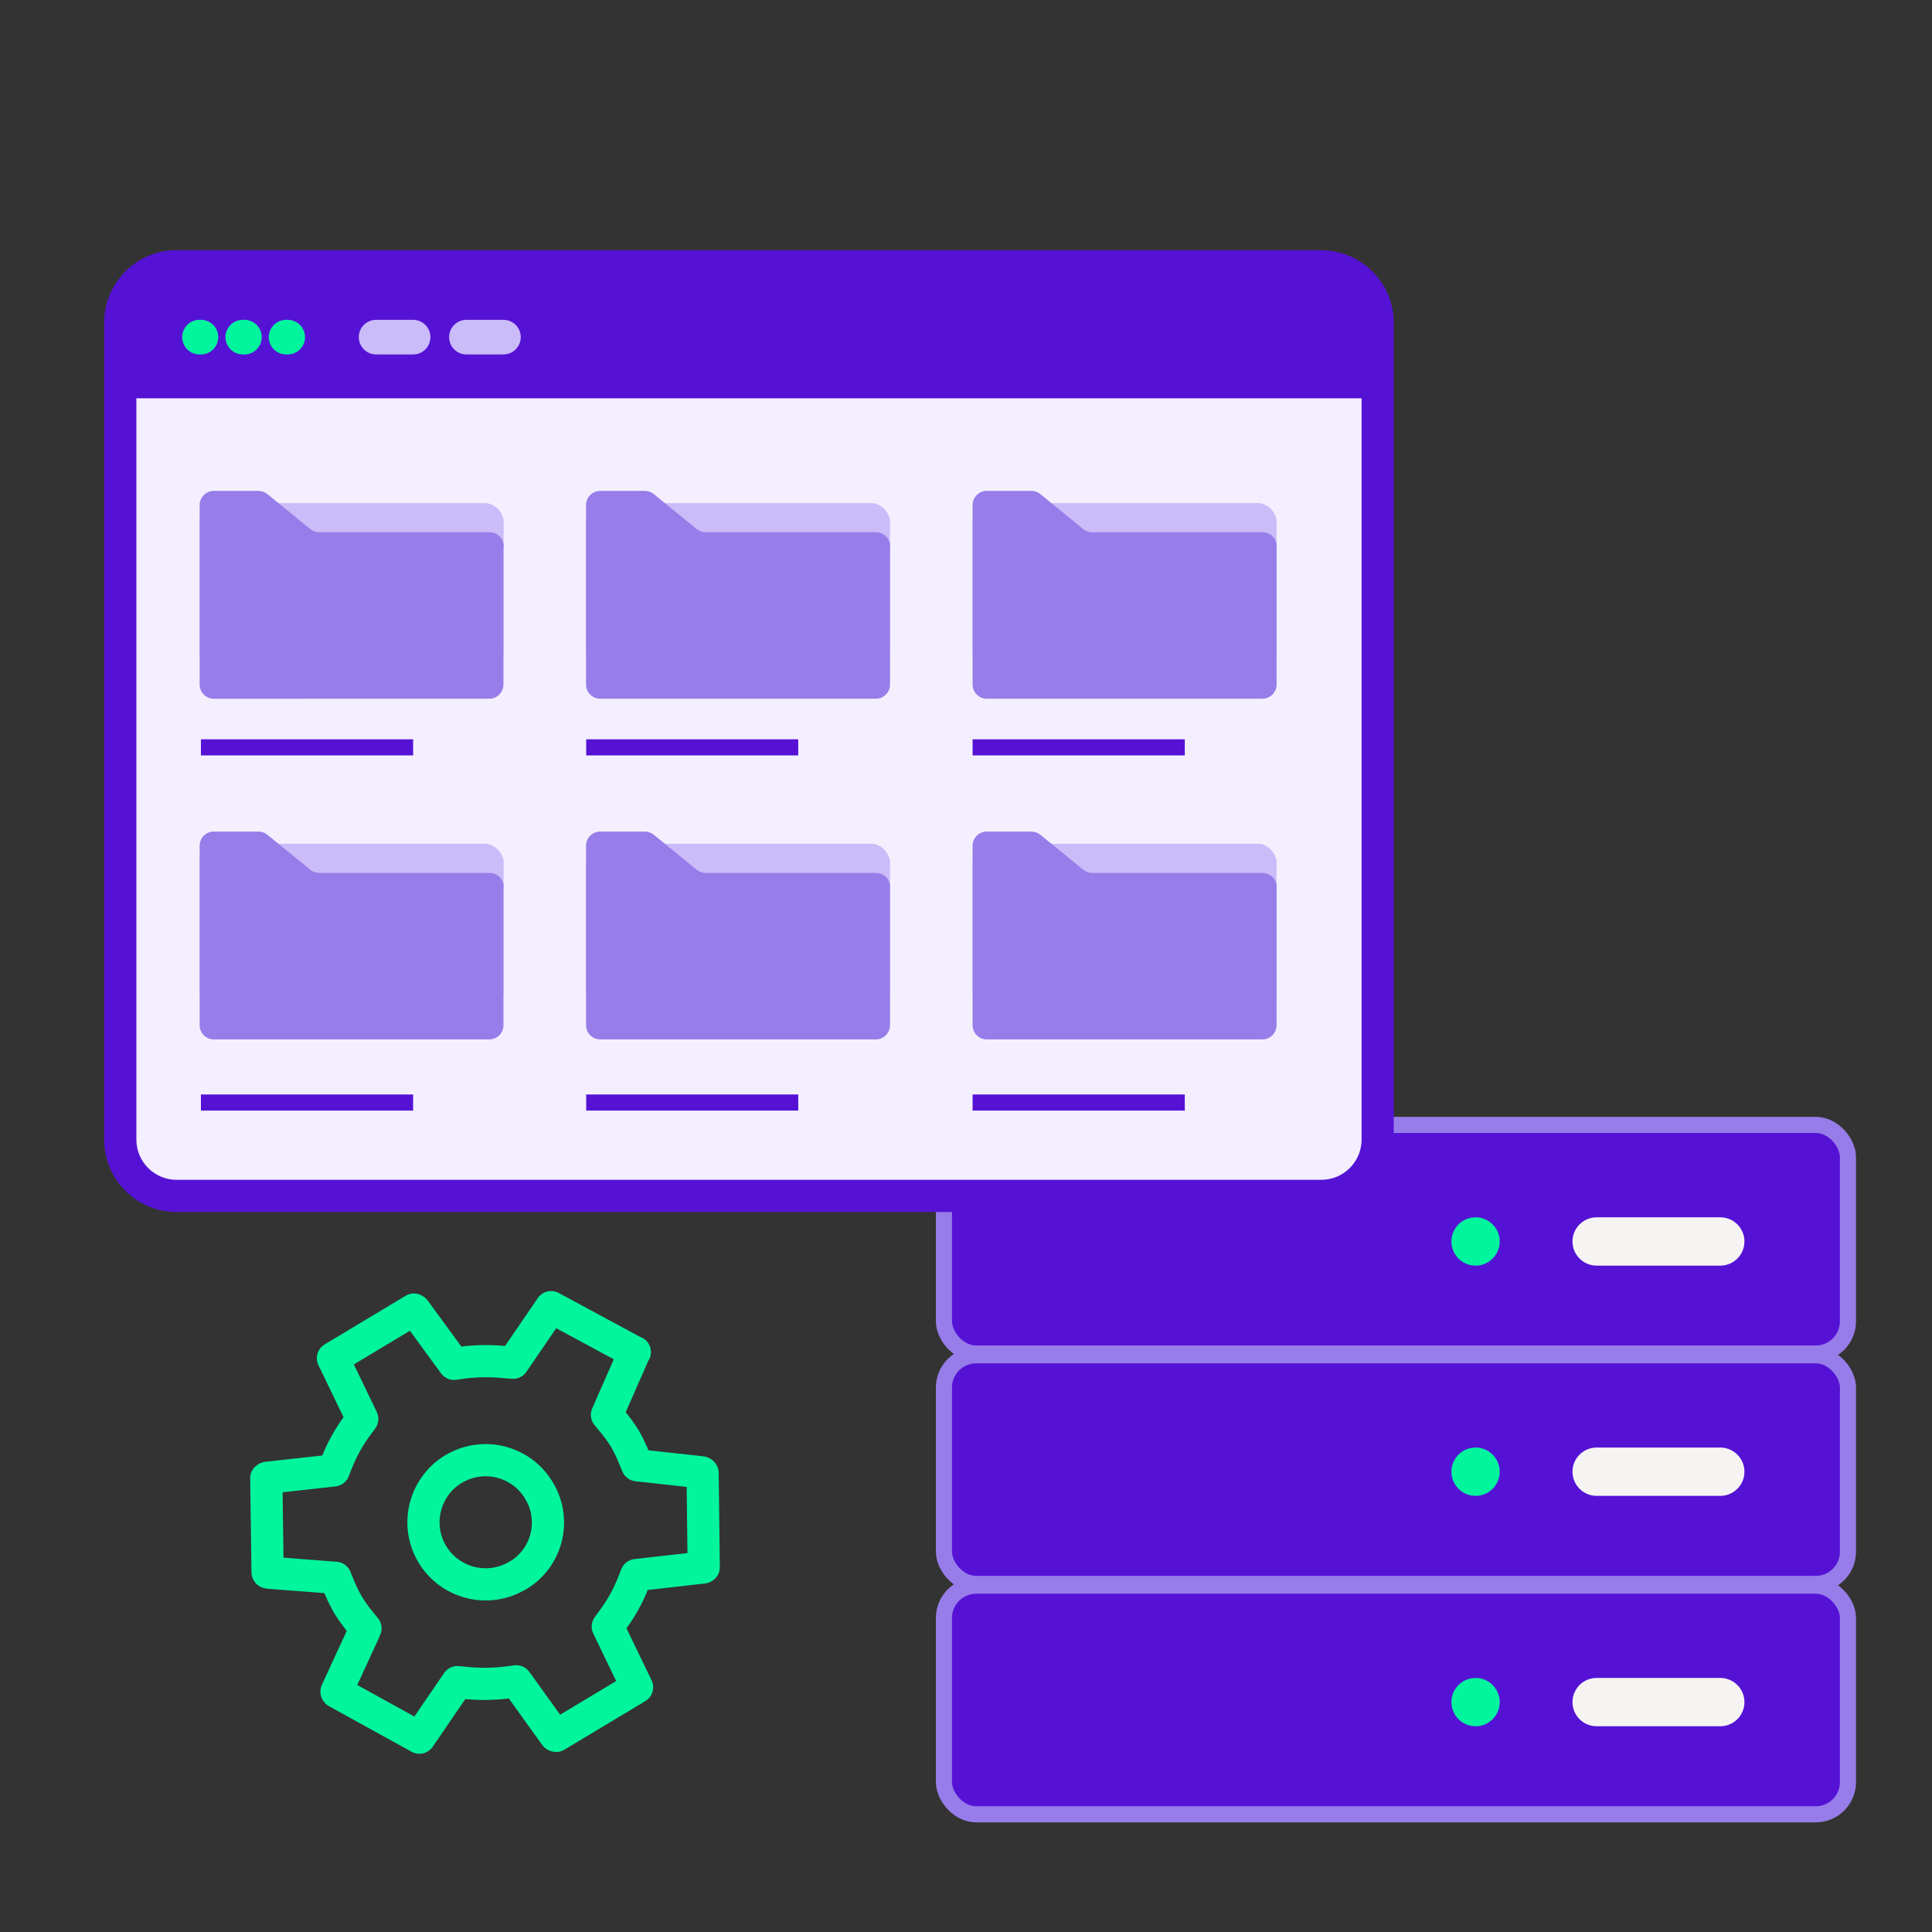
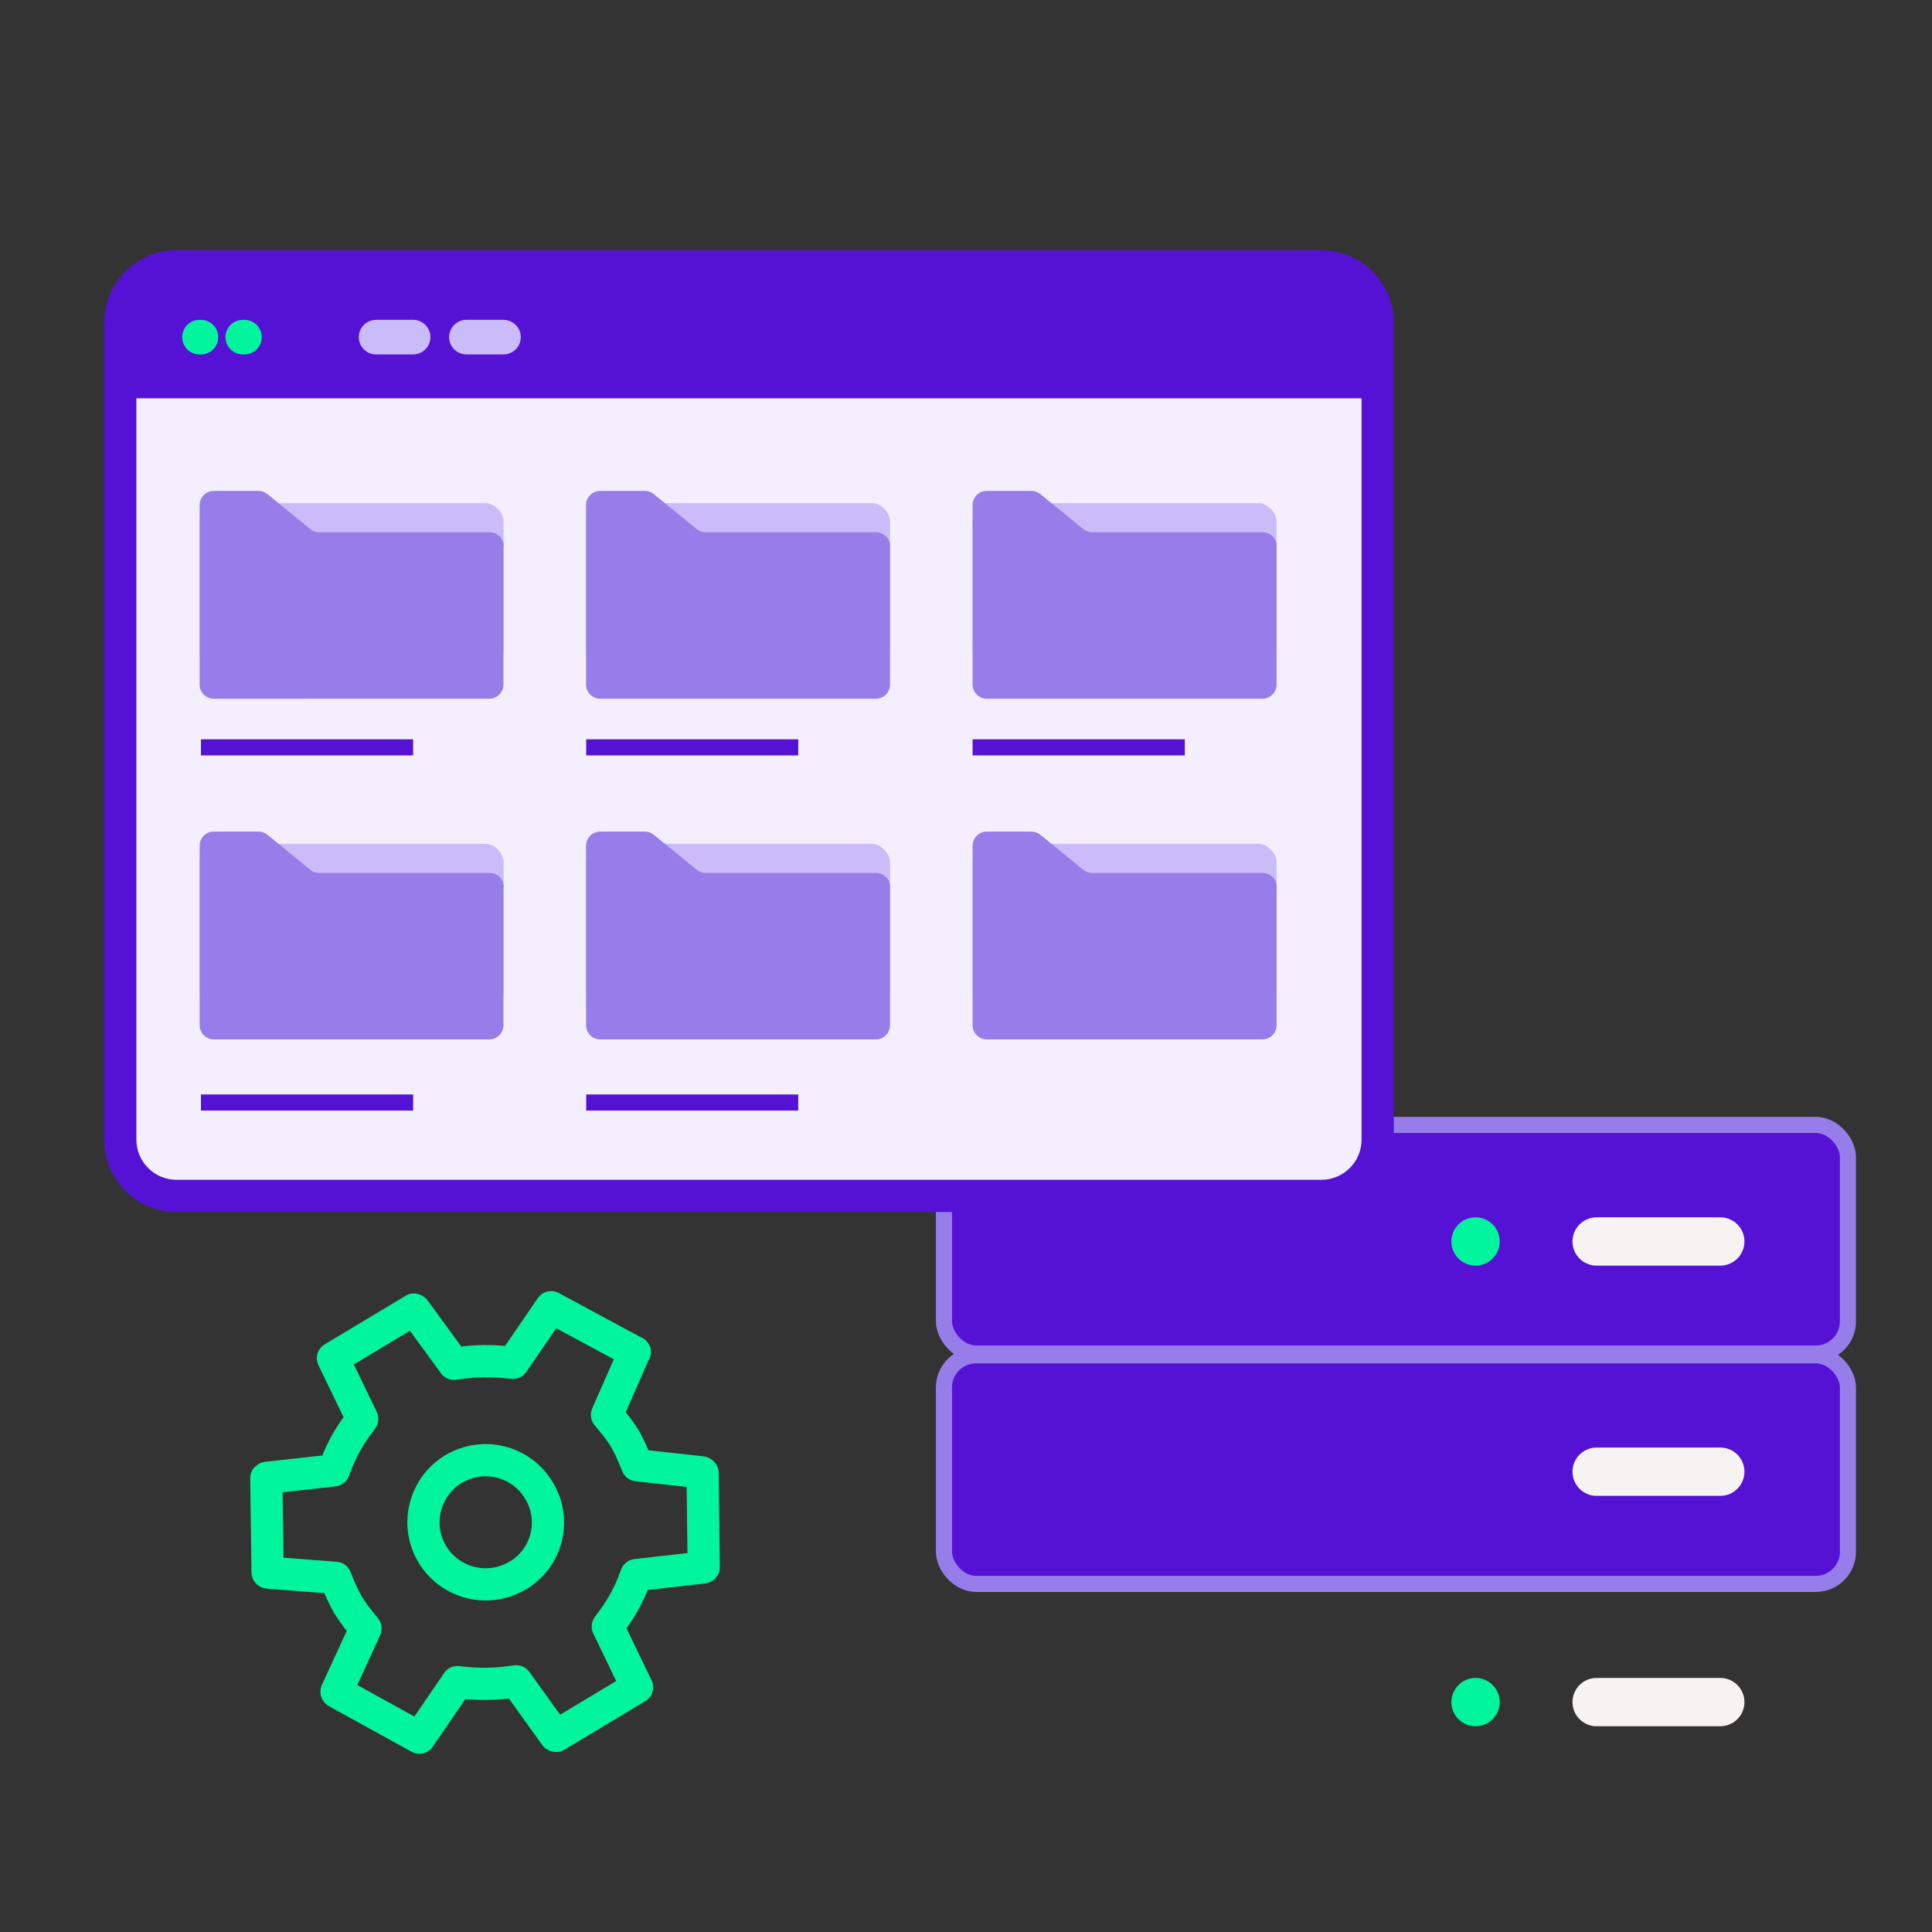
<svg xmlns="http://www.w3.org/2000/svg" viewBox="0 0 120 120">
  <rect x="0" y="0" width="120" height="120" fill="#333333" stroke="none" />
  <g id="Layer_1">
    <rect x="58.63" y="69.87" width="56.15" height="14.2" rx="2" ry="2" style="fill:#5512d5; stroke:#977de9; stroke-miterlimit:10;" />
    <line x1="99.17" y1="77.11" x2="106.85" y2="77.11" style="fill:none; stroke:#f6f4f3; stroke-linecap:round; stroke-miterlimit:10; stroke-width:3px;" />
    <line x1="91.65" y1="77.11" x2="91.65" y2="77.11" style="fill:none; stroke:#01f59d; stroke-linecap:round; stroke-miterlimit:10; stroke-width:3px;" />
    <rect x="58.63" y="84.18" width="56.15" height="14.2" rx="2" ry="2" style="fill:#5512d5; stroke:#977de9; stroke-miterlimit:10;" />
    <line x1="99.17" y1="91.41" x2="106.85" y2="91.41" style="fill:none; stroke:#f6f4f3; stroke-linecap:round; stroke-miterlimit:10; stroke-width:3px;" />
-     <line x1="91.65" y1="91.41" x2="91.65" y2="91.41" style="fill:none; stroke:#01f59d; stroke-linecap:round; stroke-miterlimit:10; stroke-width:3px;" />
-     <rect x="58.63" y="98.49" width="56.15" height="14.2" rx="2" ry="2" style="fill:#5512d5; stroke:#977de9; stroke-miterlimit:10;" />
    <line x1="99.17" y1="105.72" x2="106.85" y2="105.72" style="fill:none; stroke:#f6f4f3; stroke-linecap:round; stroke-miterlimit:10; stroke-width:3px;" />
    <line x1="91.65" y1="105.72" x2="91.65" y2="105.72" style="fill:none; stroke:#01f59d; stroke-linecap:round; stroke-miterlimit:10; stroke-width:3px;" />
    <path d="M10.97,16.54h71.1c1.93,0,3.5,1.57,3.5,3.5v50.74c0,1.93-1.57,3.5-3.5,3.5H10.97c-1.93,0-3.5-1.57-3.5-3.5V20.05c0-1.93,1.57-3.5,3.5-3.5Z" style="fill:#f3effe;" />
    <path d="M82.07,17.54c1.38,0,2.5,1.12,2.5,2.5v50.74c0,1.38-1.12,2.5-2.5,2.5H10.97c-1.38,0-2.5-1.12-2.5-2.5V20.05c0-1.38,1.12-2.5,2.5-2.5h71.1M82.07,15.54H10.97c-2.49,0-4.5,2.02-4.5,4.5v50.74c0,2.49,2.02,4.5,4.5,4.5h71.1c2.49,0,4.5-2.02,4.5-4.5V20.05c0-2.49-2.02-4.5-4.5-4.5h0Z" style="fill:#5512d5;" />
    <path d="M12.22,16.5h69.15c2.43,0,4.4,1.97,4.4,4.4v3.84H7.82v-3.84c0-2.43,1.97-4.4,4.4-4.4Z" style="fill:#5512d5;" />
    <line x1="12.39" y1="20.94" x2="12.48" y2="20.94" style="fill:none; stroke:#01f59d; stroke-linecap:round; stroke-miterlimit:10; stroke-width:2.15px;" />
    <line x1="15.08" y1="20.94" x2="15.18" y2="20.94" style="fill:none; stroke:#01f59d; stroke-linecap:round; stroke-miterlimit:10; stroke-width:2.15px;" />
-     <line x1="17.77" y1="20.94" x2="17.87" y2="20.94" style="fill:none; stroke:#01f59d; stroke-linecap:round; stroke-miterlimit:10; stroke-width:2.15px;" />
    <line x1="23.36" y1="20.94" x2="25.66" y2="20.94" style="fill:none; stroke:#cabbf9; stroke-linecap:round; stroke-miterlimit:10; stroke-width:2.15px;" />
    <line x1="28.97" y1="20.94" x2="31.27" y2="20.94" style="fill:none; stroke:#cabbf9; stroke-linecap:round; stroke-miterlimit:10; stroke-width:2.15px;" />
    <rect x="60.41" y="52.41" width="18.88" height="10.33" rx="1.15" ry="1.15" style="fill:#cabbf9;" />
    <path d="M79.29,55.1v8.58c0,.48-.39.88-.88.88h-17.12c-.48,0-.88-.39-.88-.88v-11.15c0-.48.39-.88.88-.88h2.77c.2,0,.4.07.56.2l2.66,2.17c.16.13.35.2.56.2h10.58c.48,0,.88.39.88.88Z" style="fill:#977de9;" />
    <rect x="36.4" y="52.41" width="18.88" height="10.33" rx="1.15" ry="1.15" style="fill:#cabbf9;" />
    <path d="M55.28,55.1v8.58c0,.48-.39.88-.88.88h-17.12c-.48,0-.88-.39-.88-.88v-11.15c0-.48.39-.88.88-.88h2.77c.2,0,.4.07.56.2l2.66,2.17c.16.13.35.2.56.2h10.58c.48,0,.88.39.88.88Z" style="fill:#977de9;" />
    <rect x="12.4" y="52.41" width="18.88" height="10.33" rx="1.15" ry="1.15" style="fill:#cabbf9;" />
    <path d="M31.27,55.1v8.58c0,.48-.39.88-.88.88H13.28c-.48,0-.88-.39-.88-.88v-11.15c0-.48.39-.88.88-.88h2.77c.2,0,.4.07.56.2l2.66,2.17c.16.13.35.2.56.2h10.58c.48,0,.88.39.88.88Z" style="fill:#977de9;" />
    <rect x="60.41" y="31.25" width="18.88" height="10.33" rx="1.15" ry="1.15" style="fill:#cabbf9;" />
    <path d="M79.29,33.94v8.58c0,.48-.39.88-.88.88h-17.12c-.48,0-.88-.39-.88-.88v-11.15c0-.48.39-.88.88-.88h2.77c.2,0,.4.07.56.2l2.66,2.17c.16.13.35.2.56.2h10.58c.48,0,.88.39.88.88Z" style="fill:#977de9;" />
    <rect x="36.4" y="31.25" width="18.88" height="10.33" rx="1.15" ry="1.15" style="fill:#cabbf9;" />
    <path d="M55.28,33.94v8.58c0,.48-.39.88-.88.88h-17.12c-.48,0-.88-.39-.88-.88v-11.15c0-.48.39-.88.88-.88h2.77c.2,0,.4.07.56.2l2.66,2.17c.16.13.35.2.56.2h10.58c.48,0,.88.39.88.88Z" style="fill:#977de9;" />
    <rect x="12.4" y="31.25" width="18.88" height="10.33" rx="1.15" ry="1.15" style="fill:#cabbf9;" />
    <path d="M31.27,33.94v8.58c0,.48-.39.88-.88.88H13.28c-.48,0-.88-.39-.88-.88v-11.15c0-.48.39-.88.88-.88h2.77c.2,0,.4.07.56.2l2.66,2.17c.16.13.35.2.56.2h10.58c.48,0,.88.39.88.88Z" style="fill:#977de9;" />
    <line x1="12.48" y1="46.42" x2="25.66" y2="46.42" style="fill:none; stroke:#5512d5; stroke-miterlimit:10;" />
    <line x1="36.41" y1="46.42" x2="49.58" y2="46.42" style="fill:none; stroke:#5512d5; stroke-miterlimit:10;" />
    <line x1="60.41" y1="46.42" x2="73.59" y2="46.42" style="fill:none; stroke:#5512d5; stroke-miterlimit:10;" />
    <line x1="12.48" y1="68.48" x2="25.66" y2="68.48" style="fill:none; stroke:#5512d5; stroke-miterlimit:10;" />
    <line x1="36.41" y1="68.48" x2="49.58" y2="68.48" style="fill:none; stroke:#5512d5; stroke-miterlimit:10;" />
-     <line x1="60.41" y1="68.48" x2="73.59" y2="68.48" style="fill:none; stroke:#5512d5; stroke-miterlimit:10;" />
  </g>
  <g id="Layer_3">
    <path d="M39.42,83.99l-5.19-2.8-2.36,3.45-.42-.03c-.95-.1-1.9-.09-2.84.04l-.41.06-2.44-3.34s-.03-.02-.05-.03l-5.03,3.02,1.82,3.77-.24.33c-.57.75-1.03,1.58-1.37,2.46l-.16.41-4.15.46s-.03.01-.04.02l.08,5.84s0,0,0,0c0,.02.03.03.05.03l4.17.32.16.39c.17.44.38.87.61,1.28.25.4.52.78.82,1.14h0s.27.33.27.33l-.17.39-1.63,3.54.02.03,5.13,2.83,2.36-3.45.42.04c.94.1,1.9.09,2.84-.04l.4-.05,2.42,3.37s.03.02.05.02l5.03-3.02-1.82-3.77.24-.33c.57-.75,1.03-1.58,1.37-2.46l.16-.41,4.15-.47.04-.02-.07-5.85s-.03-.04-.05-.04l-4.01-.44-.16-.38c-.17-.44-.38-.87-.61-1.28-.25-.4-.53-.78-.84-1.14h0s-.27-.33-.27-.33l1.69-3.85s.03-.03.04-.05ZM32.14,97.86c-.88.53-1.93.68-2.92.43-.99-.25-1.85-.88-2.37-1.76-.53-.88-.68-1.93-.43-2.92.25-.99.88-1.85,1.76-2.37s1.93-.68,2.92-.43c.99.25,1.85.88,2.37,1.76.54.88.7,1.93.45,2.93-.25,1-.89,1.85-1.78,2.37Z" style="fill:none; stroke:#01f59d; stroke-linecap:round; stroke-linejoin:round; stroke-width:2px;" />
  </g>
</svg>